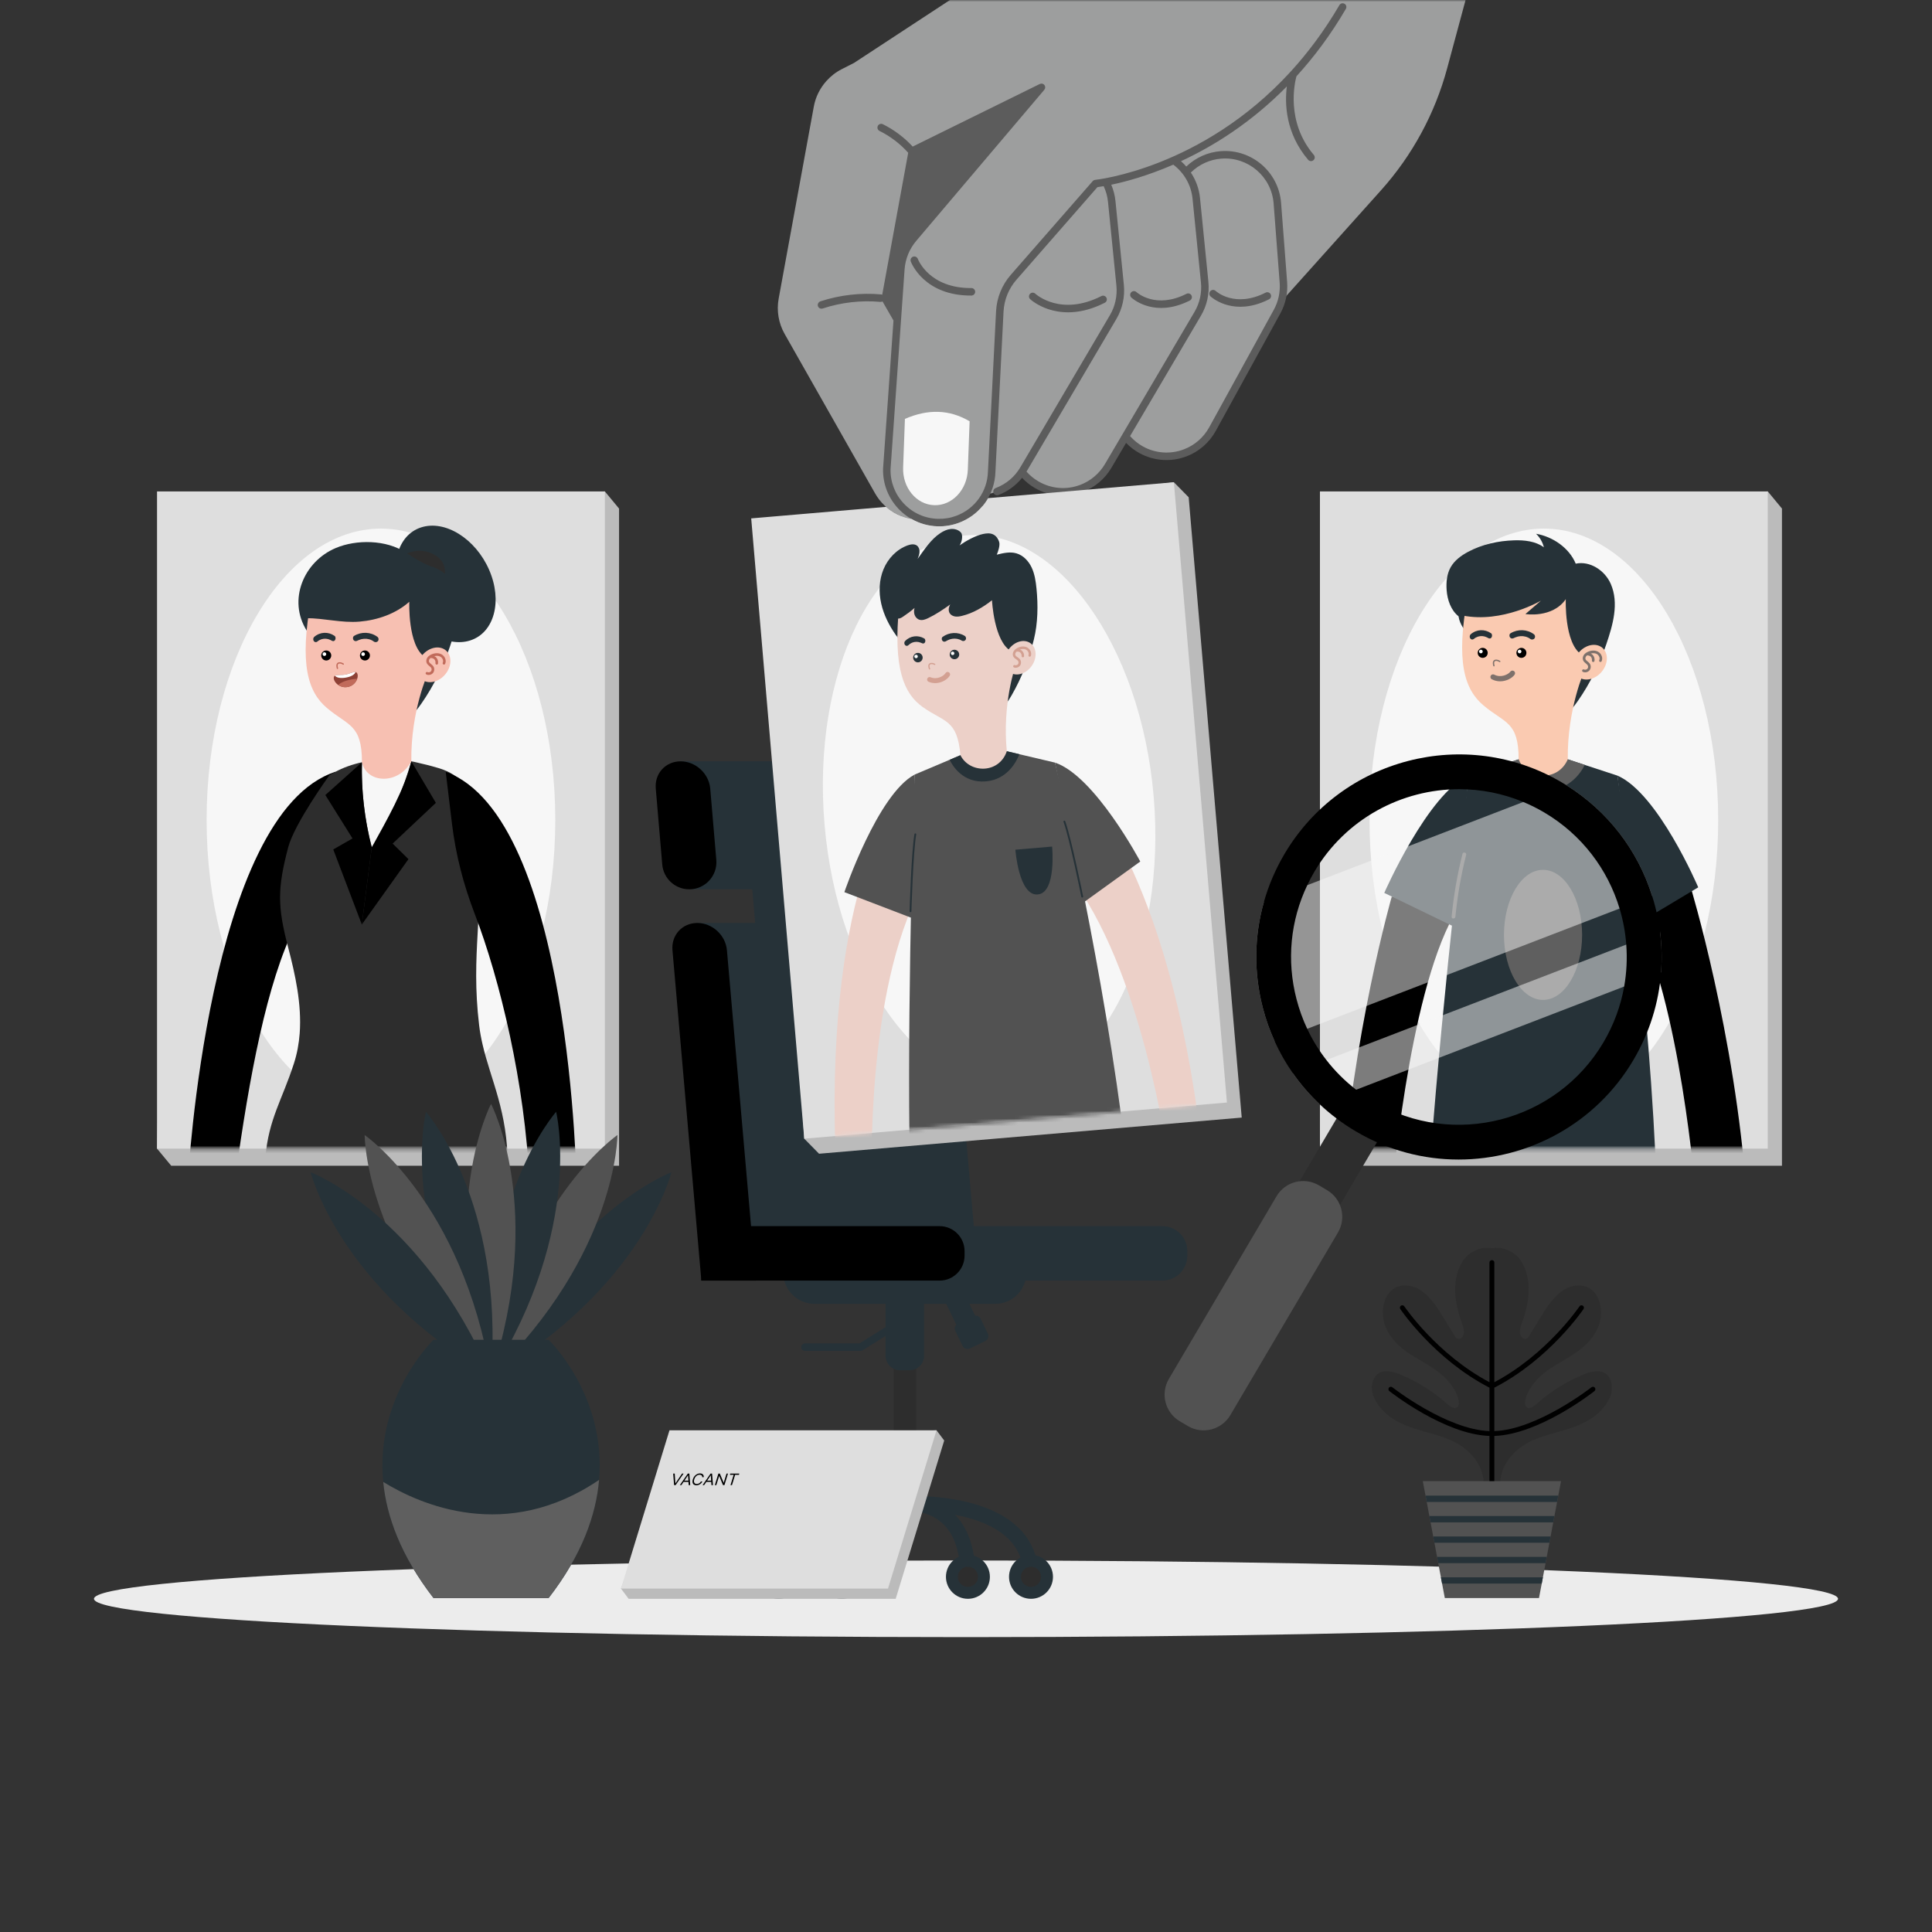
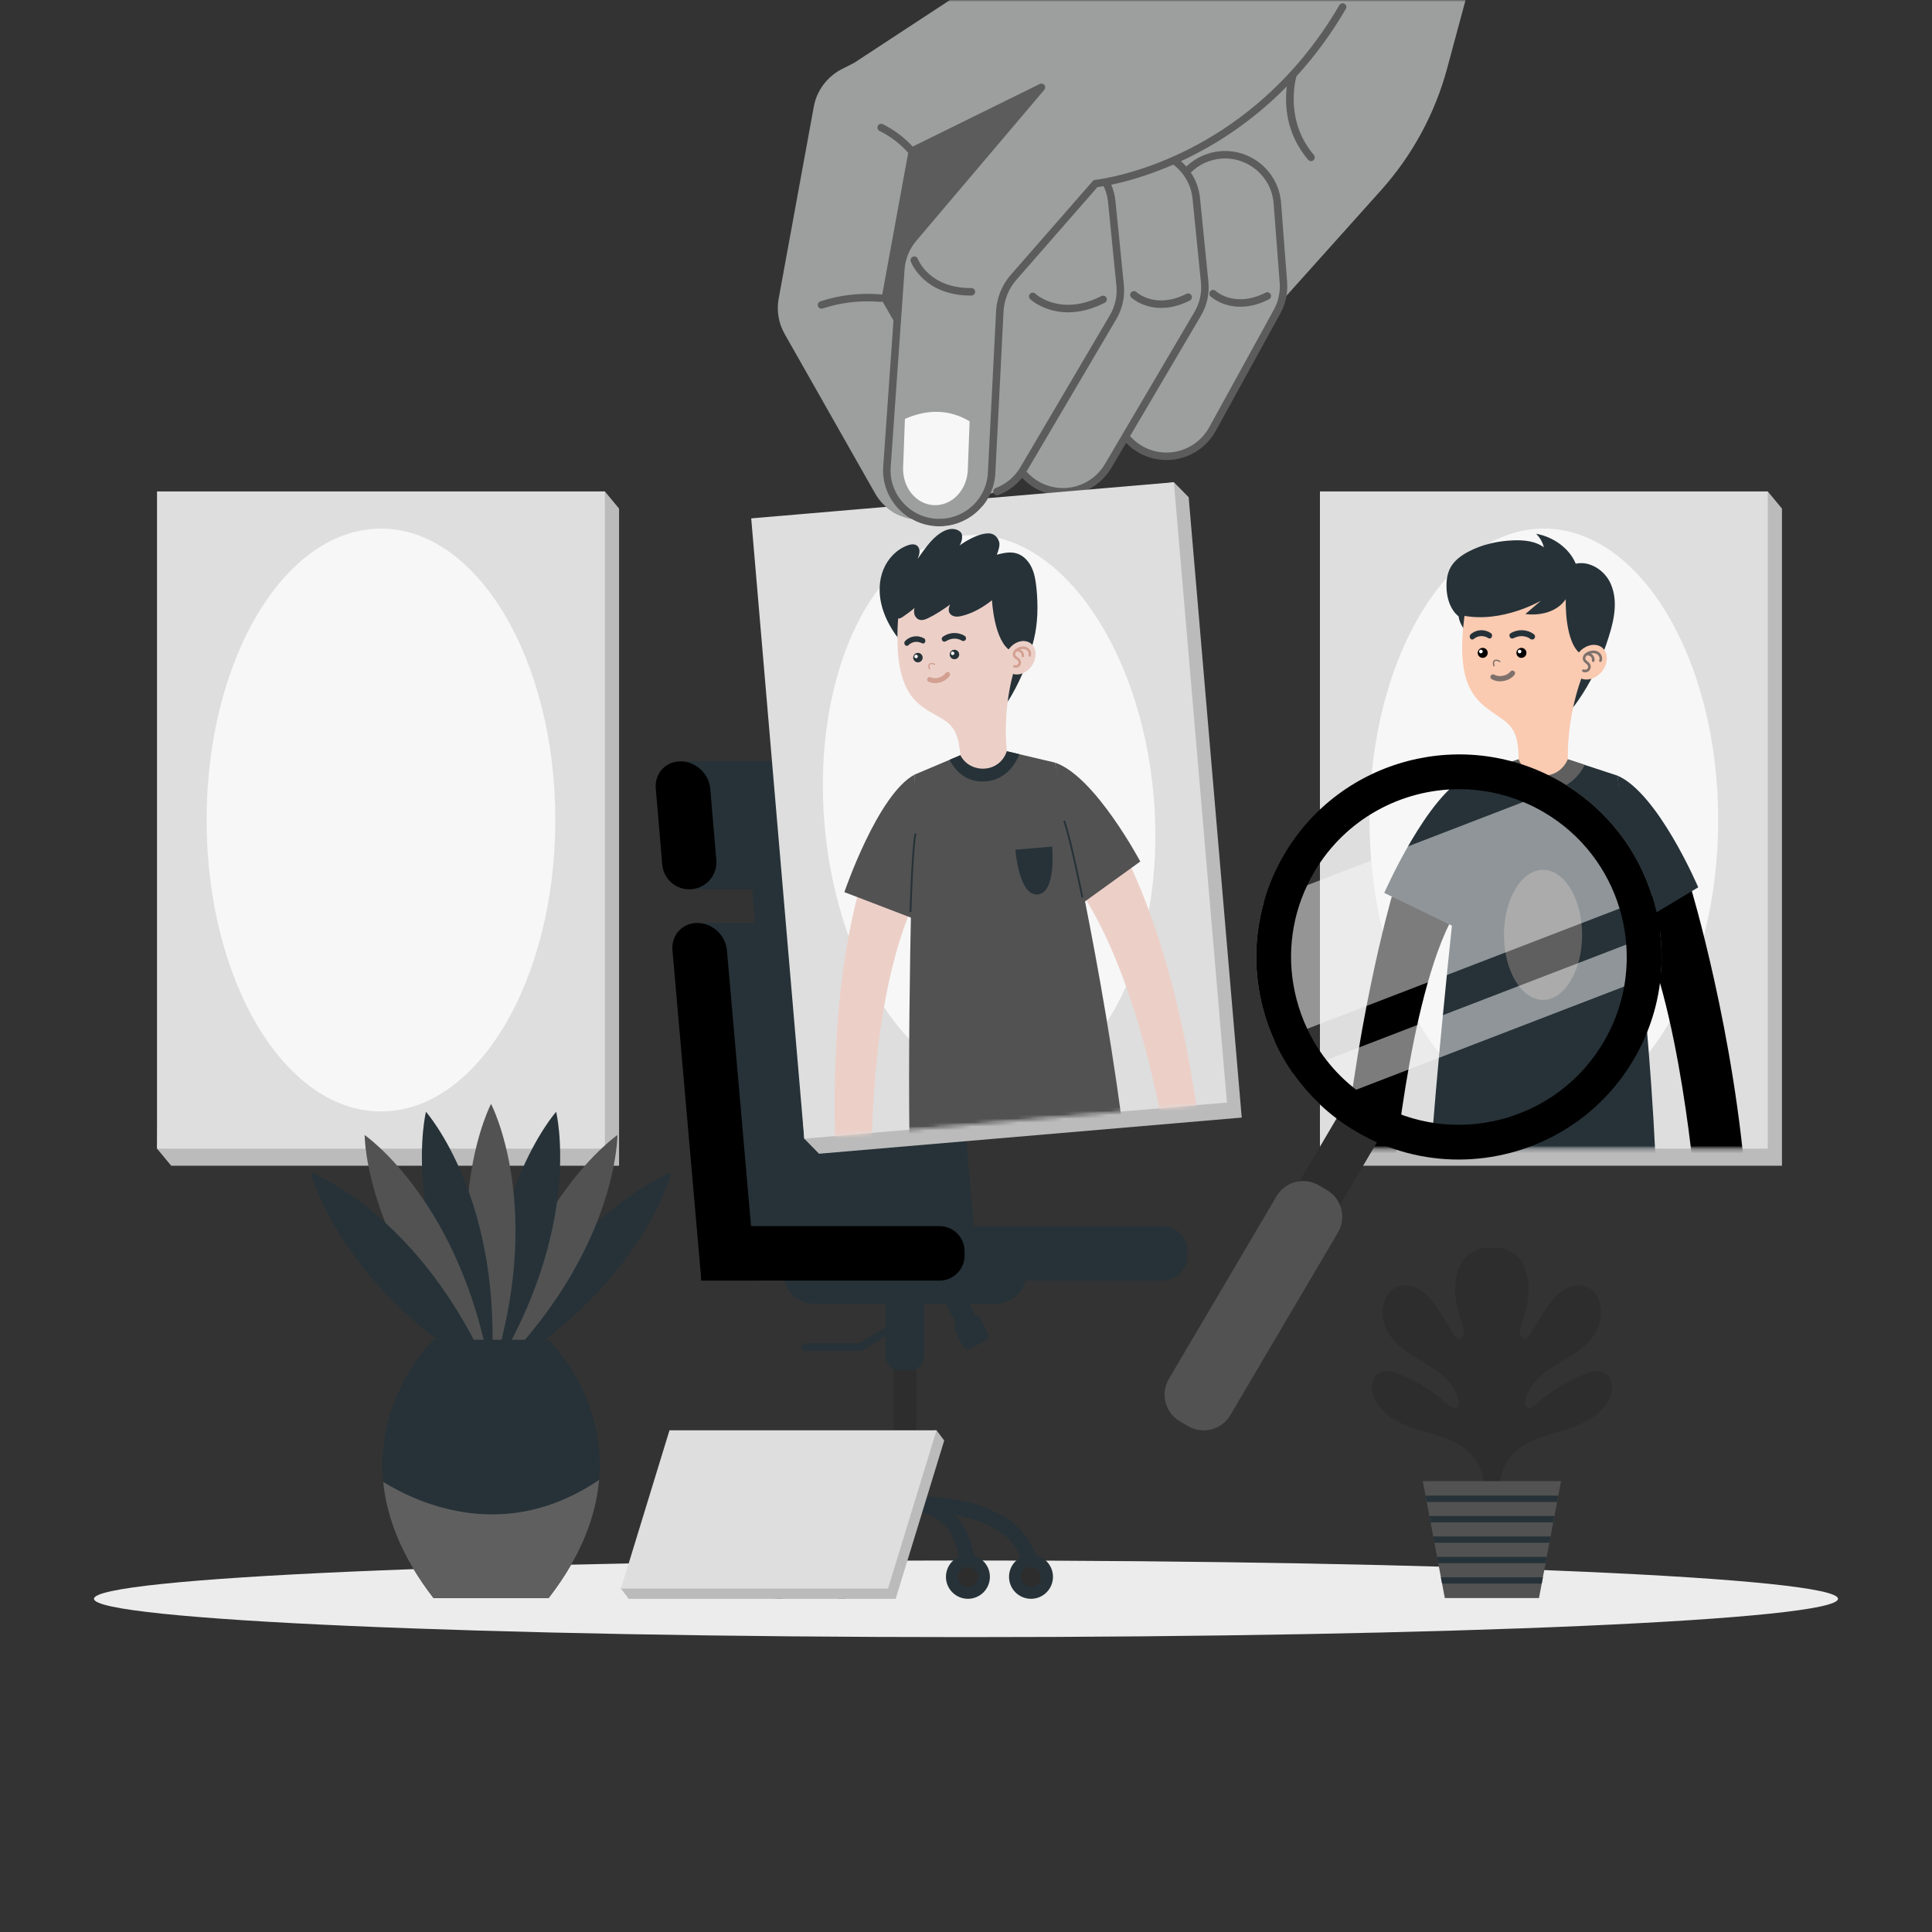
<svg xmlns="http://www.w3.org/2000/svg" width="500" height="500" viewBox="0 0 500 500" fill="none">
  <rect x="0" y="0" width="500" height="500" fill="#333333" stroke="none" />
  <g clip-path="url(#clip0_98_7845)">
    <path d="M250 423.687C374.639 423.687 475.678 419.246 475.678 413.768C475.678 408.29 374.639 403.849 250 403.849C125.362 403.849 24.322 408.29 24.322 413.768C24.322 419.246 125.362 423.687 250 423.687Z" fill="#ECECEC" />
    <path d="M203.462 408.081H199.583C199.583 402.895 201.409 398.547 205.009 395.16C214.59 386.146 233.486 387.185 234.29 387.237L234.054 391.108C233.875 391.099 216.013 390.123 207.66 397.991C204.836 400.651 203.462 403.952 203.462 408.081Z" fill="#263238" />
    <path d="M219.787 408.081H215.908C215.908 400.465 217.971 394.778 222.04 391.175C227.376 386.452 234.123 387.214 234.407 387.247L233.945 391.098C233.894 391.09 228.58 390.535 224.577 394.109C221.399 396.947 219.787 401.648 219.787 408.081Z" fill="#263238" />
    <path d="M268.762 408.081H264.883C264.883 403.952 263.509 400.651 260.684 397.99C252.33 390.122 234.47 391.098 234.29 391.107L234.054 387.236C234.857 387.184 253.755 386.145 263.335 395.159C266.936 398.547 268.762 402.894 268.762 408.081Z" fill="#263238" />
    <path d="M252.438 408.081H248.559C248.559 401.625 246.936 396.913 243.734 394.079C239.691 390.5 234.463 391.09 234.408 391.097L233.938 387.247C234.222 387.214 240.969 386.451 246.305 391.175C250.374 394.778 252.438 400.465 252.438 408.081Z" fill="#263238" />
    <path d="M207.21 408.082C207.21 411.223 204.664 413.769 201.523 413.769C198.382 413.769 195.836 411.223 195.836 408.082C195.836 404.941 198.382 402.395 201.523 402.395C204.664 402.395 207.21 404.941 207.21 408.082Z" fill="#263238" />
    <path d="M201.522 410.69C202.962 410.69 204.13 409.522 204.13 408.082C204.13 406.641 202.962 405.474 201.522 405.474C200.082 405.474 198.914 406.641 198.914 408.082C198.914 409.522 200.082 410.69 201.522 410.69Z" fill="#2D2D2D" />
    <path d="M217.847 413.769C220.988 413.769 223.534 411.222 223.534 408.082C223.534 404.941 220.988 402.395 217.847 402.395C214.706 402.395 212.16 404.941 212.16 408.082C212.16 411.222 214.706 413.769 217.847 413.769Z" fill="#263238" />
    <path d="M217.847 410.69C219.288 410.69 220.455 409.522 220.455 408.082C220.455 406.641 219.288 405.474 217.847 405.474C216.407 405.474 215.239 406.641 215.239 408.082C215.239 409.522 216.407 410.69 217.847 410.69Z" fill="#2D2D2D" />
    <path d="M250.497 413.769C253.637 413.769 256.184 411.222 256.184 408.082C256.184 404.941 253.637 402.395 250.497 402.395C247.356 402.395 244.81 404.941 244.81 408.082C244.81 411.222 247.356 413.769 250.497 413.769Z" fill="#263238" />
    <path d="M250.497 410.69C251.937 410.69 253.105 409.522 253.105 408.082C253.105 406.641 251.937 405.474 250.497 405.474C249.056 405.474 247.889 406.641 247.889 408.082C247.889 409.522 249.056 410.69 250.497 410.69Z" fill="#2D2D2D" />
    <path d="M266.822 413.769C269.963 413.769 272.509 411.222 272.509 408.082C272.509 404.941 269.963 402.395 266.822 402.395C263.681 402.395 261.135 404.941 261.135 408.082C261.135 411.222 263.681 413.769 266.822 413.769Z" fill="#263238" />
    <path d="M266.822 410.69C268.262 410.69 269.43 409.522 269.43 408.082C269.43 406.641 268.262 405.474 266.822 405.474C265.382 405.474 264.214 406.641 264.214 408.082C264.214 409.522 265.382 410.69 266.822 410.69Z" fill="#2D2D2D" />
    <path d="M237.099 350.556H231.246V389.764H237.099V350.556Z" fill="#2D2D2D" />
    <path d="M235.376 354.633H232.968C230.879 354.633 229.186 352.94 229.186 350.851V332.472H239.158V350.851C239.158 352.939 237.465 354.633 235.376 354.633Z" fill="#263238" />
    <path d="M255.654 345.14L253.784 341.279C253.516 340.726 252.94 340.435 252.362 340.491L246.659 328.72L241.799 331.075L247.502 342.846C247.1 343.265 246.972 343.898 247.239 344.45L249.109 348.311C249.453 349.021 250.308 349.318 251.018 348.974L254.991 347.049C255.701 346.705 255.998 345.85 255.654 345.14Z" fill="#263238" />
-     <path d="M236.874 392.21H231.469C230.208 392.21 229.185 391.188 229.185 389.926V388.416C229.185 387.155 230.207 386.132 231.469 386.132H236.874C238.135 386.132 239.158 387.154 239.158 388.416V389.926C239.158 391.188 238.136 392.21 236.874 392.21Z" fill="#263238" />
+     <path d="M236.874 392.21H231.469V388.416C229.185 387.155 230.207 386.132 231.469 386.132H236.874C238.135 386.132 239.158 387.154 239.158 388.416V389.926C239.158 391.188 238.136 392.21 236.874 392.21Z" fill="#263238" />
    <path d="M257.547 337.438H210.797C206.331 337.438 202.71 333.818 202.71 329.351V328.637H265.633V329.351C265.634 333.817 262.013 337.438 257.547 337.438Z" fill="#263238" />
    <path d="M222.721 349.608H208.341C207.805 349.608 207.371 349.174 207.371 348.638C207.371 348.102 207.805 347.668 208.341 347.668H222.442L232.879 341.145C233.334 340.86 233.932 340.998 234.215 341.453C234.499 341.907 234.361 342.506 233.907 342.789L223.235 349.459C223.08 349.557 222.902 349.608 222.721 349.608Z" fill="#263238" />
    <path d="M220.967 226.865H194.41L195.714 242.123L222.27 242.109L220.967 226.865Z" fill="#263238" />
    <path d="M233.784 197.033H176.136L178.967 230.153L236.612 230.123L233.784 197.033Z" fill="#263238" />
    <path d="M236.031 230.153C232.384 230.153 229.344 227.361 229.035 223.727L227.361 204.08C227.016 200.188 229.892 197.033 233.784 197.033C237.676 197.033 241.111 200.188 241.455 204.08L243.028 222.535C243.376 226.633 240.144 230.153 236.031 230.153Z" fill="#263238" />
    <path d="M178.384 230.153C174.737 230.153 171.697 227.361 171.388 223.727L169.714 204.08C169.369 200.188 172.245 197.033 176.137 197.033C180.029 197.033 183.464 200.188 183.808 204.08L185.381 222.535C185.729 226.633 182.497 230.153 178.384 230.153Z" fill="black" />
    <path d="M238.103 238.866H180.456L188.127 326.552H245.774L238.103 238.866Z" fill="#263238" />
    <path d="M239.158 331.417L231.68 245.913C231.335 242.021 234.211 238.866 238.103 238.866C241.995 238.866 245.43 242.021 245.774 245.913L253.252 331.417H239.158Z" fill="#263238" />
    <path d="M181.511 331.417L174.033 245.913C173.688 242.021 176.564 238.866 180.456 238.866C184.348 238.866 187.783 242.021 188.127 245.913L195.605 331.417H181.511Z" fill="black" />
    <path d="M239.158 317.323H300.802C304.378 317.323 307.278 320.222 307.278 323.799V324.942C307.278 328.519 304.379 331.418 300.802 331.418H239.158V317.323Z" fill="#263238" />
    <path d="M181.511 317.323H243.155C246.731 317.323 249.631 320.222 249.631 323.799V324.942C249.631 328.519 246.732 331.418 243.155 331.418H181.511V317.323Z" fill="black" />
    <path d="M44.314 131.617L40.64 297.263L44.314 301.698H160.212V131.617L156.538 127.182L44.314 131.617Z" fill="#BBBBBB" />
    <path d="M156.537 127.182H40.64V297.263H156.537V127.182Z" fill="#DEDEDE" />
    <path d="M98.589 287.642C123.507 287.642 143.708 253.875 143.708 212.222C143.708 170.568 123.507 136.802 98.589 136.802C73.67 136.802 53.47 170.568 53.47 212.222C53.47 253.875 73.67 287.642 98.589 287.642Z" fill="#F7F7F7" />
    <mask id="mask0_98_7845" style="mask-type:luminance" maskUnits="userSpaceOnUse" x="40" y="127" width="117" height="171">
-       <path d="M156.537 127.182H40.64V297.263H156.537V127.182Z" fill="white" />
-     </mask>
+       </mask>
    <g mask="url(#mask0_98_7845)">
      <path d="M74.175 209.14C74.175 209.14 51.205 235.671 50.069 315.035H59.393C59.393 315.035 61.152 266.48 76.915 236.913L74.175 209.14Z" fill="#F7C0B2" />
      <path d="M86.851 199.723C53.752 210.351 48.629 305.593 48.629 305.593C52.651 306.7 56.739 306.45 60.895 304.819C64.55 278.318 69.042 254.439 76.397 239.539L86.851 199.723Z" fill="black" />
      <path d="M131.408 301.786C106.326 308.339 86.565 305.669 68.676 299.538C69.562 289.511 72.968 284.81 76.074 275.199C76.898 272.651 77.361 270.056 77.559 267.44C78.118 259.858 76.394 252.161 74.575 245.199C71.789 234.566 71.789 229.954 74.575 219.32C76.203 213.101 85.222 200.669 85.222 200.669C85.746 200.335 86.285 200.015 86.85 199.722C87.272 199.49 87.702 199.279 88.144 199.082C89.363 198.523 90.664 198.06 91.999 197.686C97.217 196.221 103.109 196.14 108.069 197.373C108.43 197.462 108.784 197.543 109.138 197.632C110.024 197.836 110.875 198.034 111.692 198.265C113.034 198.633 114.376 198.987 115.691 199.593C116.781 200.09 117.85 200.751 118.899 201.732C122.278 204.886 123.361 212.897 123.736 217.406C125.303 236.125 121.767 246.705 124.002 265.349C124.206 267.052 124.513 268.687 124.881 270.281C127.021 279.572 131.408 287.631 131.408 301.786Z" fill="#2D2D2D" />
      <path d="M93.676 197.267C93.676 197.267 93.119 207.691 96.208 219.293C96.208 219.293 102.191 211.782 106.45 197.022L93.676 197.267Z" fill="#F7F7F7" />
      <path d="M96.208 219.294L93.637 239.26L86.247 219.839L91.227 216.985L84.199 205.754L93.675 197.269C93.462 204.444 94.306 211.786 96.208 219.294Z" fill="black" />
      <path d="M96.209 219.293L93.638 239.259L105.707 222.344L101.612 218.321L112.803 207.781L106.451 197.022C104.84 204.018 99.951 212.512 96.209 219.293Z" fill="black" />
      <path d="M127.631 209.646C127.631 209.646 149.504 237.09 147.413 316.434L138.097 316.054C138.097 316.054 138.313 267.468 123.765 237.284L127.631 209.646Z" fill="#F7C0B2" />
      <path d="M115.349 199.723C147.989 211.688 149.236 307.06 149.236 307.06C145.172 308.002 141.097 307.587 137.012 305.788C135.895 280.658 129.457 253.648 122.819 236.398C119.939 228.914 117.927 221.124 116.968 213.163L115.349 199.723Z" fill="black" />
      <path d="M126.579 147.459C130.103 155.534 127.931 163.716 121.729 165.736C115.527 167.755 107.643 162.847 104.119 154.772C100.595 146.697 102.767 138.515 108.969 136.495C115.171 134.475 123.056 139.384 126.579 147.459Z" fill="#263238" />
      <path d="M104.336 143.766C104.336 143.766 108.201 141.085 112.549 143.644C116.898 146.202 114.488 150.823 114.488 150.823L104.336 143.766Z" fill="#2D2D2D" />
      <path d="M117.558 151.764C116.541 149.449 114.505 147.576 112.187 146.799C109.62 145.939 107.293 144.517 105.039 143.016C99.954 139.63 92.21 139.593 86.922 141.816C78.59 145.318 74.396 155.287 79.388 163.224C84.447 171.269 94.789 173.786 99.734 181.864C100.813 183.626 102.169 185.609 104.494 185.565C106.635 185.524 107.998 183.608 109.097 182.024C112.213 177.532 114.656 172.58 116.414 167.407C118.087 162.482 119.77 156.797 117.558 151.764Z" fill="#263238" />
-       <path d="M108.079 153.411C102.337 142.885 82.138 146.478 80.568 154.846C77.338 172.061 79.79 179.128 84.575 183.195C90.112 187.901 93.675 187.379 93.675 197.267C94.941 202.892 103.218 203.118 106.449 197.021C106.289 183.923 110.779 174.165 110.779 174.165C110.779 174.165 110.446 157.751 108.079 153.411Z" fill="#F7C0B2" />
      <path d="M105.926 155.743C105.926 155.743 105.487 167.07 109.953 170.049L112.801 167.877C112.801 167.877 112.266 161.305 112.027 156.042C111.788 150.779 108.598 147.589 101.262 146.234C93.926 144.878 85.322 145.872 82.363 149.902C77.738 156.202 79.248 159.978 79.248 159.978C83.92 159.978 88.412 161.268 93.067 160.873C97.721 160.478 102.431 158.843 105.926 155.743Z" fill="#263238" />
      <path d="M95.741 169.639C95.741 170.354 95.161 170.934 94.446 170.934C93.731 170.934 93.151 170.354 93.151 169.639C93.151 168.924 93.731 168.344 94.446 168.344C95.161 168.344 95.741 168.924 95.741 169.639Z" fill="black" />
      <path d="M94.446 169.285C94.446 169.547 94.234 169.759 93.972 169.759C93.71 169.759 93.498 169.547 93.498 169.285C93.498 169.023 93.71 168.811 93.972 168.811C94.233 168.81 94.446 169.023 94.446 169.285Z" fill="white" />
      <path d="M85.725 169.639C85.725 170.354 85.145 170.934 84.43 170.934C83.715 170.934 83.135 170.354 83.135 169.639C83.135 168.924 83.715 168.344 84.43 168.344C85.145 168.344 85.725 168.924 85.725 169.639Z" fill="black" />
      <path d="M84.428 169.285C84.428 169.547 84.216 169.759 83.954 169.759C83.692 169.759 83.481 169.547 83.481 169.285C83.481 169.023 83.692 168.811 83.954 168.811C84.216 168.81 84.428 169.023 84.428 169.285Z" fill="white" />
      <path d="M86.591 164.568C84.964 163.436 82.851 163.501 81.318 164.827C81.031 165.075 80.981 165.575 81.199 165.898C81.422 166.228 81.845 166.283 82.133 166.034C82.762 165.49 83.564 165.244 84.347 165.302C84.743 165.331 85.134 165.437 85.498 165.618C85.82 165.778 86.133 166.057 86.495 165.849C86.581 165.8 86.655 165.726 86.714 165.639C86.914 165.34 86.9 164.783 86.591 164.568Z" fill="#263238" />
      <path d="M91.64 164.568C93.505 163.436 95.928 163.501 97.686 164.827C98.015 165.075 98.072 165.575 97.822 165.898C97.566 166.228 97.081 166.283 96.751 166.034C96.03 165.49 95.111 165.255 94.215 165.315C93.762 165.345 93.314 165.45 92.895 165.626C92.525 165.781 92.163 166.056 91.751 165.85C91.652 165.8 91.567 165.727 91.5 165.64C91.27 165.34 91.286 164.783 91.64 164.568Z" fill="#263238" />
      <path d="M87.334 173.151C87.261 173.151 87.193 173.103 87.171 173.029C86.851 171.925 87.226 171.55 87.597 171.429C87.974 171.309 88.425 171.406 88.938 171.722C89.017 171.771 89.042 171.875 88.993 171.955C88.943 172.034 88.838 172.058 88.76 172.01C88.336 171.748 87.98 171.66 87.701 171.751C87.368 171.858 87.299 172.257 87.496 172.935C87.522 173.024 87.47 173.118 87.38 173.144C87.365 173.149 87.349 173.151 87.334 173.151Z" fill="#C16B5B" />
      <path d="M92.368 174.154C91.86 173.512 90.759 174.34 89.376 174.582C87.993 174.824 86.676 174.42 86.417 175.196C86.089 176.178 87.674 178.198 89.941 177.801C92.207 177.405 93.01 174.966 92.368 174.154Z" fill="#8E4136" />
      <path d="M92.434 175.671C91.991 175.692 91.523 175.738 91.035 175.823C89.425 176.105 88.104 176.678 87.544 177.265C88.165 177.697 88.986 177.969 89.94 177.802C91.302 177.564 92.125 176.588 92.434 175.671Z" fill="#C16B5B" />
      <path d="M89.512 175.36C90.747 175.144 91.745 174.667 92.012 173.933C91.427 173.809 90.494 174.387 89.376 174.583C88.258 174.779 87.184 174.553 86.676 174.868C87.176 175.468 88.277 175.577 89.512 175.36Z" fill="white" />
      <path d="M115.211 174.543C113.479 176.608 110.747 177.167 109.108 175.793C107.469 174.419 107.544 171.631 109.276 169.566C111.007 167.501 113.74 166.942 115.379 168.316C117.017 169.691 116.942 172.479 115.211 174.543Z" fill="#F7C0B2" />
      <path d="M114.248 169.327C113.512 168.938 112.53 168.956 111.623 169.378C111.171 169.588 110.843 169.843 110.619 170.159C110.323 170.577 110.241 171.101 110.405 171.527C110.551 171.91 110.856 172.158 111.126 172.377C111.321 172.536 111.505 172.686 111.61 172.865C111.77 173.14 111.73 173.525 111.516 173.761C111.302 173.996 110.923 174.072 110.634 173.939C110.463 173.86 110.263 173.935 110.185 174.104C110.107 174.273 110.18 174.475 110.35 174.553C110.536 174.639 110.737 174.68 110.94 174.68C111.342 174.68 111.744 174.517 112.018 174.215C112.429 173.762 112.504 173.051 112.196 172.523C112.03 172.238 111.778 172.033 111.555 171.851C111.332 171.669 111.121 171.497 111.039 171.283C110.956 171.068 111.009 170.78 111.174 170.548C111.24 170.455 111.331 170.37 111.43 170.289C111.766 170.286 112.187 170.39 112.399 170.622C112.638 170.884 112.751 171.264 112.694 171.613C112.664 171.797 112.788 171.971 112.973 172.002C112.992 172.005 113.01 172.007 113.028 172.007C113.191 172.007 113.334 171.889 113.361 171.723C113.453 171.166 113.28 170.584 112.898 170.166C112.756 170.011 112.578 169.906 112.391 169.82C112.951 169.669 113.503 169.699 113.932 169.925C114.461 170.205 114.861 170.927 114.589 171.515C114.511 171.685 114.585 171.886 114.754 171.964C114.924 172.042 115.124 171.969 115.203 171.799C115.599 170.943 115.161 169.811 114.248 169.327Z" fill="#C16B5B" />
    </g>
    <path d="M345.273 131.617L341.6 297.263L345.273 301.698H461.171V131.617L457.497 127.182L345.273 131.617Z" fill="#BBBBBB" />
    <path d="M457.497 127.182H341.6V297.263H457.497V127.182Z" fill="#DEDEDE" />
    <path d="M399.549 287.642C424.467 287.642 444.668 253.875 444.668 212.222C444.668 170.568 424.467 136.802 399.549 136.802C374.63 136.802 354.43 170.568 354.43 212.222C354.43 253.875 374.63 287.642 399.549 287.642Z" fill="#F7F7F7" />
    <mask id="mask1_98_7845" style="mask-type:luminance" maskUnits="userSpaceOnUse" x="341" y="127" width="117" height="171">
      <path d="M457.497 127.182H341.6V297.263H457.497V127.182Z" fill="white" />
    </mask>
    <g mask="url(#mask1_98_7845)">
      <path d="M425.668 208.7C425.668 208.7 448.595 235.669 449.73 315.032H440.406C440.406 315.032 438.648 266.477 422.884 236.91L425.668 208.7Z" fill="#FACAB1" />
      <path d="M452.053 309.563H438.906C438.906 309.563 434.825 258.499 422.885 236.91L437.469 229.333C437.469 229.333 449.093 267.527 452.053 309.563Z" fill="black" />
      <path d="M418.596 200.731C429.131 205.291 439.499 229.639 439.499 229.639L422.984 239.538L418.596 200.731Z" fill="#263238" />
      <path d="M373.428 208.7C373.428 208.7 350.501 235.669 349.365 315.032H358.689C358.689 315.032 360.448 266.477 376.211 236.91L373.428 208.7Z" fill="#FACAB1" />
      <path d="M347.044 309.563H360.191C360.191 309.563 364.271 258.499 376.212 236.91L360.191 232.026C360.191 232.026 350.004 267.527 347.044 309.563Z" fill="black" />
      <path d="M380.08 200.731C369.545 205.291 358.249 231.085 358.249 231.085L376.545 239.95L380.08 200.731Z" fill="#263238" />
      <path d="M428.41 298.898C428.41 298.898 411.014 307.611 370.269 298.996C373.433 256.211 380.086 200.731 380.086 200.731L388.237 198.08L393.027 196.513H405.741L410.147 197.962L418.594 200.732C418.594 200.732 425.995 248.523 428.41 298.898Z" fill="#263238" />
      <path d="M399.338 258.774C404.922 258.774 409.449 251.239 409.449 241.944C409.449 232.649 404.922 225.114 399.338 225.114C393.753 225.114 389.227 232.649 389.227 241.944C389.227 251.239 393.753 258.774 399.338 258.774Z" fill="#5F5F5F" />
      <path d="M410.145 197.961C408.962 200.307 405.867 204.703 399.333 204.703C392.384 204.703 389.27 200.11 388.235 198.08L393.025 196.513H405.739L410.145 197.961Z" fill="#5F5F5F" />
-       <path d="M378.494 220.975C377.145 226.319 376.207 231.757 375.678 237.243C375.617 237.871 376.599 237.867 376.659 237.243C377.18 231.844 378.113 226.494 379.44 221.235C379.594 220.622 378.649 220.362 378.494 220.975Z" fill="#5F5F5F" />
      <path d="M420.174 220.975C421.523 226.319 422.461 231.757 422.99 237.243C423.05 237.871 422.069 237.867 422.009 237.243C421.488 231.844 420.555 226.494 419.228 221.235C419.074 220.622 420.019 220.362 420.174 220.975Z" fill="#5F5F5F" />
      <path d="M407.798 145.878C411.449 145.096 415.315 147.586 416.854 151.086C419.066 156.119 417.383 161.804 415.71 166.728C413.952 171.901 411.509 176.853 408.393 181.345C407.294 182.93 405.931 184.846 403.79 184.886C401.464 184.93 400.108 182.947 399.03 181.185C394.084 173.107 383.743 170.59 378.684 162.545C378.071 161.57 377.632 160.637 377.467 159.498C375.5 157.944 374.574 155.252 374.392 152.752C374.244 150.716 374.427 148.585 375.428 146.807C376.424 145.037 378.137 143.779 379.928 142.822C383.574 140.874 387.72 139.962 391.852 139.837C394.539 139.756 397.388 140.054 399.556 141.642C399.211 140.281 398.535 139.126 397.535 138.14C401.88 138.889 406.116 141.802 407.798 145.878Z" fill="#263238" />
      <path d="M407.376 152.732C401.634 142.206 381.435 145.799 379.865 154.167C376.635 171.382 379.087 178.449 383.872 182.516C389.409 187.222 393.022 186.623 393.022 196.511C395.115 201.774 403.149 202.492 405.741 196.511C405.582 183.413 410.076 173.487 410.076 173.487C410.076 173.487 409.743 157.073 407.376 152.732Z" fill="#FACAB1" />
      <path d="M405.223 155.065C401.754 160.066 394.777 158.913 394.777 158.913L398.804 155.444C398.804 155.444 388.836 161.345 378.545 159.3C378.545 159.3 377.035 155.523 381.66 149.224C384.619 145.194 393.223 144.2 400.559 145.556C407.895 146.912 411.085 150.101 411.324 155.364C411.563 160.627 412.098 167.199 412.098 167.199L409.25 169.371C404.784 166.392 405.223 155.065 405.223 155.065Z" fill="#263238" />
      <path d="M395.036 168.96C395.036 169.675 394.456 170.255 393.741 170.255C393.026 170.255 392.446 169.675 392.446 168.96C392.446 168.245 393.026 167.665 393.741 167.665C394.456 167.665 395.036 168.245 395.036 168.96Z" fill="black" />
      <path d="M393.741 168.606C393.741 168.868 393.529 169.08 393.267 169.08C393.005 169.08 392.793 168.868 392.793 168.606C392.793 168.344 393.005 168.132 393.267 168.132C393.529 168.132 393.741 168.344 393.741 168.606Z" fill="white" />
      <path d="M385.02 168.96C385.02 169.675 384.44 170.255 383.725 170.255C383.01 170.255 382.43 169.675 382.43 168.96C382.43 168.245 383.01 167.665 383.725 167.665C384.44 167.665 385.02 168.245 385.02 168.96Z" fill="black" />
      <path d="M383.724 168.606C383.724 168.868 383.512 169.08 383.25 169.08C382.988 169.08 382.776 168.868 382.776 168.606C382.776 168.344 382.988 168.132 383.25 168.132C383.512 168.132 383.724 168.344 383.724 168.606Z" fill="white" />
      <path d="M385.887 163.89C384.26 162.758 382.147 162.823 380.614 164.149C380.327 164.397 380.277 164.897 380.495 165.22C380.718 165.55 381.141 165.605 381.429 165.356C382.058 164.812 382.86 164.566 383.643 164.624C384.039 164.653 384.43 164.759 384.794 164.94C385.116 165.1 385.429 165.379 385.791 165.171C385.877 165.122 385.951 165.048 386.01 164.961C386.209 164.662 386.196 164.105 385.887 163.89Z" fill="#263238" />
      <path d="M390.934 163.89C392.799 162.758 395.222 162.823 396.98 164.149C397.309 164.397 397.366 164.897 397.116 165.22C396.86 165.55 396.375 165.605 396.045 165.356C395.324 164.812 394.404 164.577 393.509 164.636C393.056 164.666 392.608 164.771 392.189 164.947C391.819 165.102 391.456 165.377 391.045 165.171C390.946 165.122 390.861 165.048 390.794 164.961C390.565 164.662 390.58 164.105 390.934 163.89Z" fill="#263238" />
      <path d="M388.227 176.324C387.521 176.324 386.785 176.169 386.076 175.796C385.745 175.622 385.617 175.213 385.792 174.883C385.966 174.553 386.374 174.425 386.705 174.599C388.419 175.498 390.329 174.574 390.875 173.825C391.095 173.525 391.519 173.457 391.821 173.678C392.123 173.899 392.188 174.322 391.968 174.624C391.325 175.502 389.854 176.324 388.227 176.324Z" fill="#7E716B" />
      <path d="M386.628 172.473C386.555 172.473 386.487 172.425 386.466 172.351C386.145 171.247 386.521 170.871 386.892 170.751C387.269 170.631 387.72 170.728 388.233 171.044C388.312 171.093 388.337 171.197 388.288 171.277C388.238 171.356 388.133 171.379 388.055 171.332C387.631 171.07 387.275 170.982 386.996 171.073C386.663 171.18 386.594 171.579 386.79 172.256C386.816 172.345 386.764 172.439 386.674 172.466C386.66 172.471 386.644 172.473 386.628 172.473Z" fill="#7E716B" />
      <path d="M414.506 173.865C412.774 175.93 410.042 176.489 408.403 175.115C406.764 173.741 406.839 170.953 408.571 168.888C410.303 166.823 413.035 166.264 414.674 167.638C416.312 169.012 416.237 171.8 414.506 173.865Z" fill="#FACAB1" />
      <path d="M413.543 168.647C412.807 168.258 411.825 168.276 410.918 168.698C410.466 168.908 410.138 169.163 409.914 169.479C409.618 169.897 409.536 170.421 409.7 170.847C409.846 171.23 410.151 171.478 410.421 171.697C410.616 171.856 410.8 172.006 410.905 172.185C411.065 172.46 411.025 172.845 410.811 173.081C410.597 173.316 410.218 173.392 409.929 173.259C409.759 173.18 409.558 173.255 409.48 173.424C409.402 173.593 409.475 173.795 409.645 173.873C409.831 173.959 410.032 174 410.234 174C410.636 174 411.038 173.837 411.312 173.535C411.723 173.082 411.798 172.371 411.49 171.843C411.324 171.558 411.072 171.353 410.849 171.171C410.626 170.989 410.415 170.817 410.333 170.603C410.25 170.388 410.303 170.1 410.468 169.868C410.534 169.775 410.625 169.69 410.725 169.609C411.061 169.606 411.482 169.71 411.694 169.942C411.933 170.204 412.046 170.584 411.989 170.933C411.959 171.117 412.083 171.291 412.268 171.322C412.286 171.325 412.305 171.327 412.323 171.327C412.486 171.327 412.629 171.209 412.656 171.043C412.748 170.486 412.575 169.904 412.193 169.486C412.051 169.331 411.873 169.226 411.687 169.14C412.247 168.989 412.799 169.019 413.228 169.245C413.757 169.525 414.157 170.247 413.885 170.835C413.807 171.005 413.881 171.206 414.05 171.284C414.22 171.362 414.42 171.289 414.499 171.119C414.894 170.263 414.456 169.131 413.543 168.647Z" fill="#7E716B" />
    </g>
    <path d="M231.804 413.768H162.694L160.704 411.125L175.252 372.804L242.373 370.16L244.362 372.804L231.804 413.768Z" fill="#BBBBBB" />
    <path d="M229.814 411.125H160.704L173.262 370.16H242.373L229.814 411.125Z" fill="#DEDEDE" />
-     <path d="M174.619 381.359L174.776 383.876H174.813L176.513 381.359H176.91L174.845 384.349H174.454L174.222 381.359H174.619ZM176.34 384.349H175.943L178.008 381.359H178.399L178.63 384.349H178.233L178.07 381.832H178.046L176.34 384.349ZM176.844 383.181H178.445L178.346 383.502H176.746L176.844 383.181ZM182.117 382.293H181.738C181.748 382.189 181.737 382.098 181.705 382.019C181.674 381.94 181.627 381.874 181.564 381.82C181.503 381.766 181.428 381.725 181.341 381.698C181.253 381.67 181.158 381.657 181.054 381.657C180.865 381.657 180.679 381.702 180.497 381.794C180.317 381.885 180.154 382.02 180.008 382.198C179.864 382.376 179.752 382.595 179.673 382.854C179.594 383.113 179.572 383.331 179.607 383.509C179.643 383.687 179.723 383.822 179.847 383.914C179.973 384.005 180.131 384.051 180.32 384.051C180.424 384.051 180.528 384.037 180.632 384.01C180.736 383.983 180.835 383.942 180.93 383.889C181.026 383.834 181.114 383.768 181.193 383.689C181.273 383.609 181.341 383.518 181.395 383.414H181.773C181.698 383.567 181.604 383.704 181.492 383.825C181.38 383.945 181.254 384.048 181.116 384.133C180.979 384.216 180.834 384.28 180.681 384.324C180.529 384.368 180.374 384.39 180.216 384.39C179.949 384.39 179.731 384.327 179.562 384.203C179.392 384.078 179.283 383.901 179.235 383.671C179.186 383.442 179.21 383.169 179.307 382.854C179.403 382.538 179.546 382.266 179.736 382.036C179.925 381.807 180.143 381.629 180.389 381.505C180.635 381.38 180.891 381.318 181.158 381.318C181.316 381.318 181.457 381.34 181.582 381.384C181.708 381.427 181.814 381.492 181.9 381.576C181.986 381.66 182.049 381.762 182.087 381.883C182.126 382.003 182.136 382.139 182.117 382.293ZM182.227 384.349H181.83L183.895 381.359H184.286L184.518 384.349H184.121L183.958 381.832H183.933L182.227 384.349ZM182.732 383.181H184.332L184.234 383.502H182.633L182.732 383.181ZM188.401 381.359L187.485 384.349H187.118L186.134 382.001H186.103L185.383 384.349H185.005L185.921 381.359H186.288L187.277 383.712H187.307L188.029 381.359H188.401ZM188.889 381.68L188.988 381.359H191.333L191.235 381.68H190.252L189.433 384.349H189.055L189.873 381.68H188.889Z" fill="black" />
    <path d="M416.04 355.943C414.489 354.306 412.024 354.836 410.032 355.634C405.525 357.438 401.28 360.095 397.521 363.463C396.768 364.138 395.641 364.835 394.964 364.062C394.506 363.538 394.614 362.664 394.825 361.964C395.764 358.841 398.017 356.454 400.458 354.689C402.899 352.924 405.59 351.65 408.049 349.918C410.508 348.186 412.804 345.871 413.84 342.789C414.875 339.706 414.318 335.759 411.97 333.836C409.719 331.993 406.491 332.49 404.15 334.182C401.81 335.873 400.157 338.533 398.566 341.124C397.634 342.642 396.701 344.16 395.769 345.678C395.595 345.961 395.411 346.254 395.144 346.416C394.435 346.847 393.54 346.067 393.381 345.167C393.222 344.267 393.55 343.36 393.85 342.509C394.798 339.825 395.547 337.006 395.617 334.113C395.686 331.22 395.021 328.229 393.401 326.006C391.781 323.783 388.581 322.457 386.106 323.064H386.104C383.629 322.457 380.429 323.783 378.809 326.006C377.189 328.229 376.523 331.22 376.593 334.113C376.662 337.006 377.412 339.825 378.36 342.509C378.661 343.36 378.988 344.267 378.829 345.167C378.67 346.067 377.775 346.846 377.066 346.416C376.799 346.254 376.615 345.961 376.441 345.678C375.509 344.16 374.577 342.642 373.644 341.124C372.053 338.533 370.4 335.874 368.06 334.182C365.72 332.491 362.492 331.994 360.24 333.836C357.891 335.758 357.335 339.706 358.37 342.789C359.405 345.872 361.701 348.186 364.16 349.918C366.619 351.65 369.31 352.924 371.751 354.689C374.192 356.454 376.446 358.841 377.384 361.964C377.594 362.665 377.703 363.539 377.244 364.062C376.567 364.835 375.44 364.138 374.687 363.463C370.929 360.095 366.683 357.438 362.176 355.634C360.184 354.836 357.719 354.306 356.168 355.943C355.275 356.886 354.932 358.383 355.09 359.761C355.248 361.139 355.854 362.406 356.611 363.495C358.918 366.814 362.528 368.572 366.096 369.724C369.664 370.876 373.377 371.567 376.737 373.359C380.097 375.151 383.165 378.338 383.857 382.502C384.067 383.768 384.05 385.073 384.266 386.338C384.624 388.401 387.586 388.401 387.944 386.338C388.16 385.073 388.143 383.769 388.353 382.502C389.044 378.338 392.113 375.15 395.473 373.359C398.833 371.568 402.546 370.876 406.114 369.724C409.682 368.572 413.292 366.814 415.599 363.495C416.355 362.407 416.961 361.14 417.12 359.761C417.276 358.383 416.933 356.886 416.04 355.943Z" fill="#2D2D2D" />
-     <path d="M412.753 359.127C412.537 358.854 412.143 358.807 411.873 359.023C411.731 359.135 397.871 369.968 386.731 370.368V359.128C400.979 351.821 409.725 338.912 409.812 338.782C410.004 338.494 409.927 338.105 409.639 337.911C409.349 337.72 408.962 337.797 408.769 338.084C408.685 338.211 400.342 350.514 386.731 357.715V326.744C386.731 326.398 386.451 326.117 386.104 326.117C385.757 326.117 385.477 326.397 385.477 326.744V357.715C371.866 350.514 363.523 338.211 363.439 338.084C363.246 337.796 362.858 337.719 362.569 337.911C362.281 338.104 362.204 338.494 362.396 338.782C362.483 338.912 371.23 351.821 385.477 359.128V370.368C374.337 369.968 360.477 359.134 360.335 359.023C360.064 358.809 359.669 358.855 359.455 359.127C359.241 359.399 359.287 359.793 359.559 360.007C360.149 360.474 373.923 371.239 385.477 371.622V387.23C385.477 387.576 385.757 387.857 386.104 387.857C386.451 387.857 386.731 387.577 386.731 387.23V371.622C398.285 371.239 412.059 360.473 412.649 360.007C412.921 359.793 412.967 359.399 412.753 359.127Z" fill="black" />
    <path d="M403.989 383.32L403.28 387.069L402.978 388.7L402.287 392.352L401.977 393.982L401.294 397.634L400.984 399.265L400.293 402.925L399.992 404.547L399.3 408.207L398.999 409.829L398.29 413.578H373.918L373.209 409.829L372.907 408.207L372.216 404.547L371.915 402.925L371.223 399.265L370.913 397.634L370.231 393.982L369.921 392.352L369.229 388.7L368.928 387.069L368.219 383.32H403.989Z" fill="#525252" />
    <path d="M403.28 387.069L402.978 388.7H369.229L368.928 387.069H403.28Z" fill="#263238" />
    <path d="M402.287 392.353L401.977 393.983H370.231L369.921 392.353H402.287Z" fill="#263238" />
    <path d="M401.294 397.635L400.984 399.266H371.223L370.913 397.635H401.294Z" fill="#263238" />
    <path d="M400.293 402.926L399.992 404.548H372.216L371.915 402.926H400.293Z" fill="#263238" />
    <path d="M399.299 408.207L398.998 409.829H373.208L372.906 408.207H399.299Z" fill="#263238" />
    <path d="M127.082 356.102C145.161 314.2 173.758 303.385 173.758 303.385C173.758 303.385 166.485 333.081 127.082 356.102Z" fill="#263238" />
    <path d="M127.082 356.101C134.613 311.091 159.792 293.748 159.792 293.748C159.792 293.748 159.834 324.322 127.082 356.101Z" fill="#525252" />
    <path d="M127.082 356.101C123.627 310.596 143.926 287.734 143.926 287.734C143.926 287.734 151.281 317.41 127.082 356.101Z" fill="#263238" />
    <path d="M127.082 356.101C141.323 312.744 127.082 285.69 127.082 285.69C127.082 285.69 112.841 312.744 127.082 356.101Z" fill="#525252" />
    <path d="M127.082 356.101C130.537 310.596 110.238 287.734 110.238 287.734C110.238 287.734 102.882 317.41 127.082 356.101Z" fill="#263238" />
    <path d="M127.082 356.101C119.551 311.091 94.372 293.748 94.372 293.748C94.372 293.748 94.329 324.322 127.082 356.101Z" fill="#525252" />
    <path d="M127.082 356.102C109.003 314.2 80.406 303.385 80.406 303.385C80.406 303.385 87.678 333.081 127.082 356.102Z" fill="#263238" />
    <path d="M155.041 382.993C154.27 392.039 150.639 402.385 141.972 413.579H112.203C103.702 402.597 100.041 392.432 99.179 383.522C97.016 361.24 112.203 346.734 112.203 346.734H141.972C141.972 346.734 156.917 361.014 155.041 382.993Z" fill="#263238" />
    <path d="M155.041 382.993C154.27 392.039 150.639 402.385 141.972 413.579H112.203C103.702 402.597 100.041 392.432 99.179 383.522C108.663 389.362 131.02 399.33 155.041 382.993Z" fill="#5F5F5F" />
    <mask id="mask2_98_7845" style="mask-type:luminance" maskUnits="userSpaceOnUse" x="0" y="0" width="500" height="500">
      <path d="M500 0H0V500H500V0Z" fill="white" />
    </mask>
    <g mask="url(#mask2_98_7845)">
      <path d="M341.677 -77.32L282.497 -24.027L221.044 16.269L217.808 17.918C216.288 18.692 214.961 19.744 213.854 20.984L213.822 21.005L213.825 21.018C212.201 22.85 211.068 25.1 210.616 27.571L201.518 77.284C200.944 80.419 201.491 83.655 203.064 86.426L226.455 127.661C229.028 132.198 233.82 134.674 238.694 134.524C239.965 134.957 241.321 135.209 242.734 135.245C244.545 135.291 246.282 134.981 247.878 134.378C250.998 133.198 253.578 130.899 255.116 127.959C256.112 127.818 257.09 127.569 258.03 127.214C260.576 126.252 262.841 124.514 264.46 122.115C265.471 123.394 266.72 124.518 268.209 125.394C271.897 127.565 276.191 127.795 279.905 126.391C282.698 125.335 285.163 123.356 286.795 120.583L291.274 112.974C292.361 114.34 293.729 115.519 295.354 116.412C298.978 118.404 303.113 118.568 306.7 117.212C309.616 116.11 312.17 114.001 313.79 111.055L330.504 80.649C330.963 79.814 331.328 78.935 331.601 78.032L357.403 49.25C365.499 40.219 371.362 29.412 374.518 17.701L379.512 -0.829L417.868 -49.775L341.677 -77.32Z" fill="#9D9E9E" />
      <path d="M241.749 130.74C237.126 130.569 233.535 126.193 233.729 120.967L234.194 108.412C240.048 105.853 245.644 105.897 250.935 109.031L250.47 121.586C250.277 126.813 246.372 130.911 241.749 130.74Z" fill="#F7F7F7" />
      <path d="M347.961 0.978C347.498 0.709 346.905 0.863 346.634 1.327C342.768 7.952 338.513 13.611 334.097 18.45C334.002 18.52 333.924 18.605 333.86 18.708C310.946 43.634 283.763 46.516 283.437 46.546C283.191 46.569 282.961 46.686 282.797 46.873L261.585 71.136C259.308 73.741 257.957 77.08 257.781 80.537L255.682 121.994C255.551 127.143 252.353 131.648 247.535 133.469C246.011 134.045 244.404 134.316 242.759 134.274C239.393 134.188 236.262 132.797 233.942 130.355C231.622 127.914 230.393 124.716 230.476 121.394L234.102 69.771C234.296 67.011 235.344 64.438 237.132 62.328L270.268 23.235V23.234L270.275 23.226C270.301 23.195 270.309 23.158 270.33 23.125C270.378 23.053 270.427 22.982 270.454 22.9C270.474 22.838 270.473 22.774 270.48 22.709C270.487 22.649 270.504 22.592 270.5 22.531C270.493 22.431 270.461 22.335 270.423 22.241C270.414 22.218 270.415 22.193 270.404 22.171L270.402 22.169C270.362 22.089 270.298 22.021 270.235 21.953C270.21 21.926 270.194 21.889 270.166 21.866C270.164 21.864 270.163 21.862 270.162 21.86C270.104 21.81 270.035 21.787 269.969 21.753C269.925 21.731 269.887 21.698 269.841 21.682C269.748 21.651 269.651 21.645 269.554 21.643C269.526 21.642 269.5 21.632 269.472 21.634C269.371 21.641 269.275 21.672 269.18 21.71C269.156 21.72 269.13 21.718 269.106 21.729L269.098 21.733L269.096 21.734L236.205 37.936C234.02 35.567 231.362 33.567 228.477 32.145C227.996 31.908 227.415 32.107 227.178 32.586C226.941 33.066 227.139 33.648 227.619 33.885C230.408 35.26 232.971 37.214 235.042 39.535L228.316 76.287C228.219 76.243 228.118 76.205 228.006 76.195C222.744 75.718 217.312 76.342 212.295 77.998C211.82 78.166 211.511 78.714 211.678 79.223C211.846 79.731 212.394 80.008 212.903 79.84C217.669 78.267 222.831 77.675 227.831 78.128C227.982 78.141 228.128 78.119 228.261 78.069C228.306 78.052 228.344 78.024 228.385 78.001L231.231 82.946L228.537 121.302C228.332 129.319 234.689 136.009 242.707 136.214C244.604 136.262 246.459 135.949 248.219 135.284C253.778 133.183 257.468 127.986 257.619 122.068L259.716 80.635C259.869 77.612 261.051 74.691 263.043 72.413L284.01 48.431C284.344 48.388 284.904 48.306 285.624 48.182C286.223 49.46 286.61 50.817 286.75 52.235L288.924 73.918C289.188 76.572 288.592 79.29 287.244 81.571L264.079 120.911C262.611 123.411 260.4 125.276 257.686 126.302C257.185 126.491 256.932 127.051 257.122 127.552C257.311 128.053 257.871 128.305 258.372 128.116C260.782 127.205 262.901 125.652 264.512 123.664C265.45 124.66 266.521 125.526 267.714 126.228C271.527 128.479 276.095 128.869 280.248 127.299C283.336 126.131 285.957 123.922 287.627 121.077L291.428 114.62C292.435 115.663 293.592 116.55 294.884 117.261C298.619 119.314 303.05 119.627 307.041 118.118C310.272 116.896 312.97 114.553 314.637 111.521L331.352 81.115C332.717 78.632 333.324 75.826 333.109 73L331.544 52.513C330.932 44.516 323.929 38.507 315.932 39.118C312.58 39.373 309.434 40.791 307.01 43.102C306.582 42.614 306.13 42.145 305.636 41.714C314.025 37.832 323.783 31.77 333.032 22.371C332.483 26.709 332.634 34.408 338.548 41.36C338.82 41.681 339.257 41.78 339.629 41.639C339.73 41.601 339.827 41.544 339.914 41.47C340.322 41.124 340.372 40.511 340.024 40.103C332.717 31.512 335.072 21.382 335.518 19.745C340.023 14.809 344.365 9.056 348.305 2.304C348.579 1.842 348.423 1.247 347.961 0.978ZM316.083 41.051C323.013 40.522 329.083 45.729 329.612 52.66L331.177 73.147C331.364 75.596 330.838 78.029 329.655 80.18L312.941 110.586C311.497 113.214 309.158 115.245 306.358 116.303C302.899 117.611 299.059 117.34 295.822 115.56C294.539 114.855 293.42 113.942 292.465 112.862L310.789 81.73C312.37 79.055 313.04 76.001 312.728 72.899L310.558 51.224C310.32 48.842 309.485 46.6 308.191 44.65C310.312 42.558 313.104 41.279 316.083 41.051ZM308.629 51.418L310.8 73.094C311.07 75.783 310.49 78.428 309.12 80.746L285.959 120.095C284.512 122.559 282.242 124.474 279.566 125.485C275.967 126.846 272.007 126.507 268.702 124.557C267.551 123.88 266.525 123.036 265.653 122.05C265.685 121.997 265.722 121.948 265.754 121.894L288.918 82.556C290.472 79.924 291.161 76.787 290.856 73.725L288.682 52.043C288.536 50.571 288.166 49.152 287.591 47.806C291.159 47.064 296.866 45.553 303.644 42.611C306.462 44.729 308.279 47.907 308.629 51.418Z" fill="#5C5C5C" />
      <path d="M237.529 67.001C237.341 66.502 236.788 66.244 236.281 66.436C235.78 66.624 235.526 67.183 235.714 67.685C235.85 68.048 239.19 76.574 251.409 76.49C251.474 76.49 251.537 76.483 251.598 76.47C252.042 76.379 252.375 75.984 252.372 75.514C252.368 74.979 251.931 74.547 251.395 74.551C240.594 74.624 237.656 67.332 237.529 67.001Z" fill="#5C5C5C" />
      <path d="M283.364 79.484C284.19 79.172 285.042 78.797 285.918 78.353C286.396 78.11 286.587 77.527 286.344 77.049C286.102 76.571 285.507 76.384 285.041 76.623C274.574 81.937 268.193 76.244 267.926 75.999C267.534 75.638 266.925 75.659 266.558 76.051C266.193 76.443 266.216 77.057 266.608 77.422C266.89 77.684 273.153 83.344 283.364 79.484Z" fill="#5C5C5C" />
      <path d="M305.942 78.65C306.586 78.407 307.25 78.115 307.932 77.769C308.41 77.526 308.601 76.943 308.358 76.465C308.115 75.987 307.522 75.802 307.055 76.039C299.139 80.05 294.328 75.787 294.117 75.594C293.726 75.232 293.114 75.256 292.749 75.646C292.385 76.038 292.406 76.652 292.799 77.016C293.02 77.222 297.946 81.673 305.942 78.65Z" fill="#5C5C5C" />
      <path d="M313.288 76.709C313.51 76.915 318.433 81.366 326.43 78.343C327.073 78.1 327.737 77.808 328.419 77.462C328.897 77.219 329.088 76.636 328.845 76.158C328.603 75.68 328.006 75.495 327.542 75.732C319.621 79.754 314.808 75.472 314.605 75.286C314.212 74.925 313.6 74.947 313.237 75.338C312.873 75.73 312.895 76.344 313.288 76.709Z" fill="#5C5C5C" />
      <path d="M307.628 128.691L321.358 289.23L211.968 298.585L208.141 294.688L198.239 138.045L233.414 133.635C234.23 133.955 235.086 134.183 235.946 134.333C237.951 135.475 240.247 136.145 242.715 136.216C244.607 136.258 246.458 135.945 248.221 135.278C250.616 134.372 252.669 132.893 254.231 131.017L303.802 124.802L307.628 128.691Z" fill="#BBBBBB" />
      <path d="M303.801 124.804L317.53 285.333L208.14 294.688L194.411 134.159L229.319 131.174C230.54 132.247 231.924 133.073 233.413 133.636C234.229 133.956 235.085 134.184 235.945 134.334C237.95 135.476 240.246 136.146 242.714 136.217C244.606 136.259 246.457 135.946 248.22 135.279C250.615 134.373 252.668 132.894 254.23 131.018C254.787 130.367 255.282 129.663 255.705 128.916L303.801 124.804Z" fill="#DEDEDE" />
      <path d="M262.067 280.946C285.588 278.935 301.93 245.432 298.568 206.115C295.206 166.798 273.414 136.555 249.893 138.566C226.372 140.578 210.03 174.081 213.392 213.398C216.754 252.715 238.547 282.957 262.067 280.946Z" fill="#F7F7F7" />
      <mask id="mask3_98_7845" style="mask-type:luminance" maskUnits="userSpaceOnUse" x="194" y="124" width="124" height="171">
        <path d="M303.813 124.811L194.417 134.165L208.144 294.705L317.54 285.351L303.813 124.811Z" fill="white" />
      </mask>
      <g mask="url(#mask3_98_7845)">
        <path d="M231.047 208.53C231.047 208.53 211.584 235.836 216.918 310.836L225.719 310.083C225.719 310.083 223.459 264.111 235.951 234.931L231.047 208.53Z" fill="#ECD0C8" />
        <path d="M236.681 200.472C227.105 205.627 218.525 230.885 218.525 230.885L237.189 238.036L236.681 200.472Z" fill="#525252" />
        <path d="M280.354 204.314C280.354 204.314 304.171 227.918 311.649 302.736L302.848 303.489C302.848 303.489 297.269 257.801 280.004 231.166L280.354 204.314Z" fill="#ECD0C8" />
        <path d="M273.036 197.363C283.348 200.817 295.099 222.961 295.099 222.961L280.31 233.637L273.036 197.363Z" fill="#525252" />
        <path d="M290.221 289.227C290.221 289.227 274.505 298.855 235.351 294.013C234.884 253.374 236.685 200.471 236.685 200.471L245.765 196.63L248.559 195.444L260.56 194.418L263.812 195.189L273.031 197.362C273.031 197.362 283.876 241.875 290.221 289.227Z" fill="#525252" />
        <path d="M263.812 195.19C263.067 197.109 260.699 201.744 255.145 202.219C249.098 202.736 246.405 197.981 245.765 196.63L248.559 195.444L260.56 194.418L263.812 195.19Z" fill="#263238" />
        <path d="M262.779 219.904L272.287 219.091C272.287 219.091 273.46 231.066 268.558 231.485C263.656 231.904 262.779 219.904 262.779 219.904Z" fill="#263238" />
        <path d="M235.656 236.082C235.647 236.083 235.638 236.083 235.629 236.083C235.5 236.079 235.399 235.972 235.402 235.843C235.407 235.689 235.858 220.36 236.66 215.873C236.683 215.747 236.803 215.666 236.931 215.684C237.058 215.707 237.142 215.828 237.12 215.955C236.324 220.408 235.873 235.702 235.869 235.856C235.865 235.976 235.772 236.072 235.656 236.082Z" fill="#263238" />
        <path d="M280.101 232.281C279.985 232.291 279.876 232.212 279.853 232.095C279.823 231.944 276.781 216.949 275.241 212.696C275.197 212.575 275.26 212.441 275.381 212.397C275.504 212.357 275.636 212.416 275.68 212.537C277.232 216.822 280.28 231.852 280.311 232.003C280.336 232.129 280.254 232.252 280.128 232.278C280.119 232.279 280.11 232.28 280.101 232.281Z" fill="#263238" />
        <path d="M267.565 165.5C266.324 170.525 264.417 175.396 261.839 179.887C260.929 181.471 259.798 183.39 257.78 183.601C255.589 183.83 254.149 182.068 252.988 180.492C247.668 173.267 237.287 171.556 231.862 164.371C230.121 161.902 228.721 159.158 228.057 156.211C227.394 153.264 227.499 150.102 228.657 147.311C229.814 144.521 232.078 142.145 234.924 141.133C235.714 140.852 236.671 140.702 237.33 141.22C237.812 141.599 238.004 142.256 237.97 142.868C237.936 143.48 237.709 144.062 237.484 144.632C239.196 142.278 240.919 139.57 243.354 137.976C244.161 137.447 245.055 137.01 246.015 136.906C246.975 136.803 248.01 137.077 248.662 137.789C249.314 138.501 248.921 140.387 248.33 141.15C249.952 140.001 252.467 138.604 254.413 138.196C255.26 138.019 256.172 137.924 256.963 138.273C257.786 138.637 258.353 139.446 258.598 140.312C258.842 141.178 258.292 142.804 257.966 143.547C259.654 143.134 261.381 142.72 263.05 143.206C264.836 143.726 266.216 145.217 267.002 146.902C267.789 148.587 268.057 150.463 268.243 152.313C268.677 156.637 268.607 161.283 267.565 165.5Z" fill="#263238" />
        <path d="M258.57 152.962C252.301 143.49 233.525 148.512 232.719 156.538C231.06 173.047 233.945 179.52 238.789 182.972C244.395 186.967 247.757 186.11 248.555 195.443C250.956 200.242 258.597 200.27 260.56 194.416C259.352 182.066 262.794 172.334 262.794 172.334C262.794 172.334 261.155 156.868 258.57 152.962Z" fill="#ECD0C8" />
        <path d="M231.641 157.625C231.898 156.09 232.558 154.114 234.014 151.728C236.481 147.686 244.522 146.053 251.556 146.74C258.59 147.427 261.858 150.18 262.509 155.129C263.16 160.077 264.195 166.237 264.195 166.237L261.683 168.516C257.228 166.065 256.727 155.338 256.727 155.338C254.441 157.155 251.781 158.711 248.942 159.393C248.382 159.528 247.802 159.63 247.23 159.553C246.659 159.476 246.091 159.197 245.784 158.71C245.357 158.033 245.525 157.125 245.925 156.432C244.089 157.747 242.224 159.007 240.187 159.981C239.479 160.32 238.672 160.62 237.924 160.38C237.346 160.194 236.898 159.695 236.696 159.122C236.495 158.549 236.522 157.913 236.688 157.329C235.765 158.157 234.722 158.903 233.696 159.6C233.279 159.883 232.794 160.168 232.301 160.063C231.856 159.968 231.525 159.559 231.421 159.117C231.317 158.675 231.566 158.073 231.641 157.625Z" fill="#263238" />
        <path d="M248.235 169.277C248.293 169.952 247.792 170.546 247.117 170.604C246.442 170.662 245.848 170.161 245.79 169.486C245.732 168.811 246.233 168.217 246.908 168.159C247.583 168.101 248.177 168.602 248.235 169.277Z" fill="#263238" />
        <path d="M246.984 169.047C247.005 169.294 246.822 169.512 246.575 169.533C246.328 169.554 246.11 169.371 246.089 169.124C246.068 168.877 246.251 168.659 246.498 168.638C246.745 168.616 246.963 168.799 246.984 169.047Z" fill="white" />
        <path d="M238.78 170.085C238.838 170.76 238.337 171.354 237.662 171.412C236.987 171.47 236.393 170.969 236.335 170.294C236.277 169.619 236.778 169.025 237.453 168.967C238.128 168.91 238.722 169.41 238.78 170.085Z" fill="#263238" />
        <path d="M237.528 169.855C237.549 170.102 237.366 170.32 237.119 170.341C236.872 170.362 236.654 170.179 236.633 169.932C236.612 169.685 236.795 169.467 237.042 169.446C237.289 169.425 237.507 169.608 237.528 169.855Z" fill="white" />
        <path d="M239.188 165.229C237.561 164.291 235.572 164.524 234.232 165.899C233.981 166.156 233.974 166.632 234.206 166.919C234.443 167.213 234.847 167.231 235.098 166.972C235.648 166.408 236.385 166.111 237.128 166.102C237.504 166.098 237.881 166.166 238.239 166.308C238.556 166.433 238.874 166.671 239.199 166.445C239.276 166.391 239.341 166.316 239.389 166.229C239.554 165.932 239.497 165.407 239.188 165.229Z" fill="#263238" />
        <path d="M243.954 164.822C245.623 163.603 247.915 163.469 249.682 164.578C250.013 164.786 250.107 165.252 249.897 165.577C249.683 165.909 249.229 166.001 248.898 165.792C248.173 165.337 247.287 165.189 246.446 165.318C246.021 165.383 245.606 165.518 245.225 165.718C244.888 165.894 244.568 166.183 244.163 166.021C244.066 165.982 243.98 165.92 243.909 165.843C243.667 165.58 243.637 165.053 243.954 164.822Z" fill="#263238" />
        <path d="M242.401 176.776C241.734 176.833 241.028 176.746 240.328 176.451C240.001 176.314 239.848 175.938 239.986 175.612C240.123 175.286 240.498 175.133 240.825 175.27C242.515 175.98 244.243 174.954 244.698 174.203C244.881 173.902 245.276 173.805 245.579 173.989C245.882 174.173 245.978 174.566 245.794 174.869C245.259 175.75 243.937 176.645 242.401 176.776Z" fill="#D3A092" />
        <path d="M240.582 173.27C240.513 173.276 240.445 173.236 240.419 173.168C240.027 172.152 240.351 171.767 240.692 171.624C241.038 171.48 241.472 171.535 241.982 171.793C242.061 171.833 242.092 171.929 242.053 172.009C242.012 172.087 241.915 172.118 241.837 172.08C241.416 171.867 241.072 171.813 240.817 171.921C240.511 172.049 240.478 172.431 240.719 173.055C240.751 173.137 240.709 173.23 240.627 173.262C240.612 173.266 240.597 173.269 240.582 173.27Z" fill="#D3A092" />
        <path d="M267.006 172.334C265.538 174.423 263.005 175.171 261.347 174.007C259.689 172.842 259.535 170.205 261.003 168.116C262.471 166.027 265.004 165.279 266.662 166.444C268.319 167.608 268.474 170.246 267.006 172.334Z" fill="#ECD0C8" />
        <path d="M265.676 167.488C264.95 167.18 264.024 167.276 263.203 167.748C262.793 167.982 262.505 168.25 262.319 168.566C262.073 168.984 262.038 169.486 262.227 169.875C262.396 170.224 262.704 170.434 262.976 170.62C263.173 170.754 263.359 170.881 263.472 171.041C263.645 171.288 263.638 171.654 263.455 171.895C263.272 172.134 262.921 172.236 262.637 172.134C262.47 172.074 262.287 172.16 262.226 172.326C262.166 172.492 262.251 172.676 262.418 172.737C262.6 172.803 262.794 172.826 262.985 172.809C263.364 172.777 263.731 172.59 263.965 172.284C264.316 171.824 264.33 171.147 263.996 170.673C263.816 170.418 263.562 170.244 263.337 170.091C263.112 169.938 262.899 169.792 262.804 169.596C262.709 169.4 262.735 169.124 262.872 168.892C262.927 168.798 263.005 168.712 263.093 168.627C263.41 168.597 263.815 168.661 264.035 168.863C264.282 169.091 264.419 169.44 264.393 169.775C264.379 169.951 264.511 170.105 264.688 170.119C264.706 170.121 264.723 170.12 264.741 170.119C264.894 170.106 265.02 169.983 265.033 169.825C265.075 169.292 264.865 168.756 264.471 168.392C264.324 168.257 264.148 168.172 263.965 168.106C264.481 167.918 265.005 167.902 265.428 168.081C265.95 168.302 266.386 168.952 266.176 169.529C266.116 169.696 266.202 169.879 266.368 169.94C266.535 170 266.718 169.915 266.779 169.748C267.082 168.904 266.577 167.871 265.676 167.488Z" fill="#D3A092" />
      </g>
    </g>
    <path d="M358.471 292.024L348.023 285.867L331.498 313.909L341.945 320.066L358.471 292.024Z" fill="#2D2D2D" />
    <path d="M307.432 369.064L305.346 367.834C301.53 365.585 300.26 360.669 302.509 356.853L330.358 309.601C332.607 305.785 337.523 304.515 341.339 306.764L343.425 307.994C347.241 310.243 348.511 315.159 346.262 318.975L318.413 366.227C316.164 370.043 311.247 371.313 307.432 369.064Z" fill="#525252" />
    <g opacity="0.5">
      <path d="M427.575 231.889L419.145 235.129L338.305 266.249L329.885 269.489C328.615 266.709 327.585 263.799 326.805 260.779C324.445 251.639 324.585 242.249 327.105 233.399L338.325 229.079L394.225 207.549L405.425 203.239C416.065 209.91 423.835 219.96 427.575 231.889Z" fill="#F7F7F7" />
      <path d="M429.885 251.639L420.335 255.309L350.975 282.019L341.445 285.689C338.875 283.259 336.565 280.579 334.555 277.689L343.265 274.329L420.875 244.459L429.605 241.089C430.055 244.61 430.145 248.139 429.885 251.639Z" fill="#F7F7F7" />
    </g>
    <path d="M429.605 241.089C429.325 238.899 428.905 236.719 428.345 234.549C428.115 233.649 427.865 232.769 427.575 231.889C423.835 219.959 416.065 209.909 405.425 203.239C405.025 202.979 404.615 202.729 404.195 202.489C379.295 187.809 347.085 196.139 332.405 221.039C330.085 224.969 328.315 229.119 327.105 233.399C324.585 242.249 324.445 251.639 326.805 260.779C327.585 263.799 328.615 266.709 329.885 269.489C331.195 272.369 332.755 275.119 334.555 277.689C336.565 280.579 338.875 283.259 341.445 285.689C344.295 288.389 347.475 290.789 350.955 292.839C359.295 297.759 368.445 300.089 377.485 300.089C395.455 300.089 412.985 290.859 422.745 274.289C426.885 267.269 429.295 259.549 429.885 251.639C430.145 248.139 430.055 244.61 429.605 241.089ZM414.995 269.72C402.835 290.35 376.155 297.25 355.525 285.09C353.935 284.15 352.415 283.12 350.975 282.02C348.065 279.77 345.475 277.19 343.265 274.33C341.315 271.83 339.655 269.13 338.305 266.25C337.145 263.79 336.215 261.21 335.525 258.53C332.945 248.57 333.945 238.26 338.325 229.08C338.875 227.9 339.485 226.74 340.155 225.61C348.245 211.89 362.765 204.24 377.645 204.24C383.225 204.24 388.855 205.32 394.225 207.55C396.065 208.31 397.865 209.21 399.625 210.25C409.405 216.01 416.105 225.03 419.145 235.13C420.055 238.16 420.645 241.29 420.875 244.46C421.145 248.06 420.975 251.7 420.335 255.31C419.455 260.259 417.695 265.139 414.995 269.72Z" fill="black" />
  </g>
  <defs>
    <clipPath id="clip0_98_7845">
      <rect width="500" height="500" fill="white" />
    </clipPath>
  </defs>
</svg>